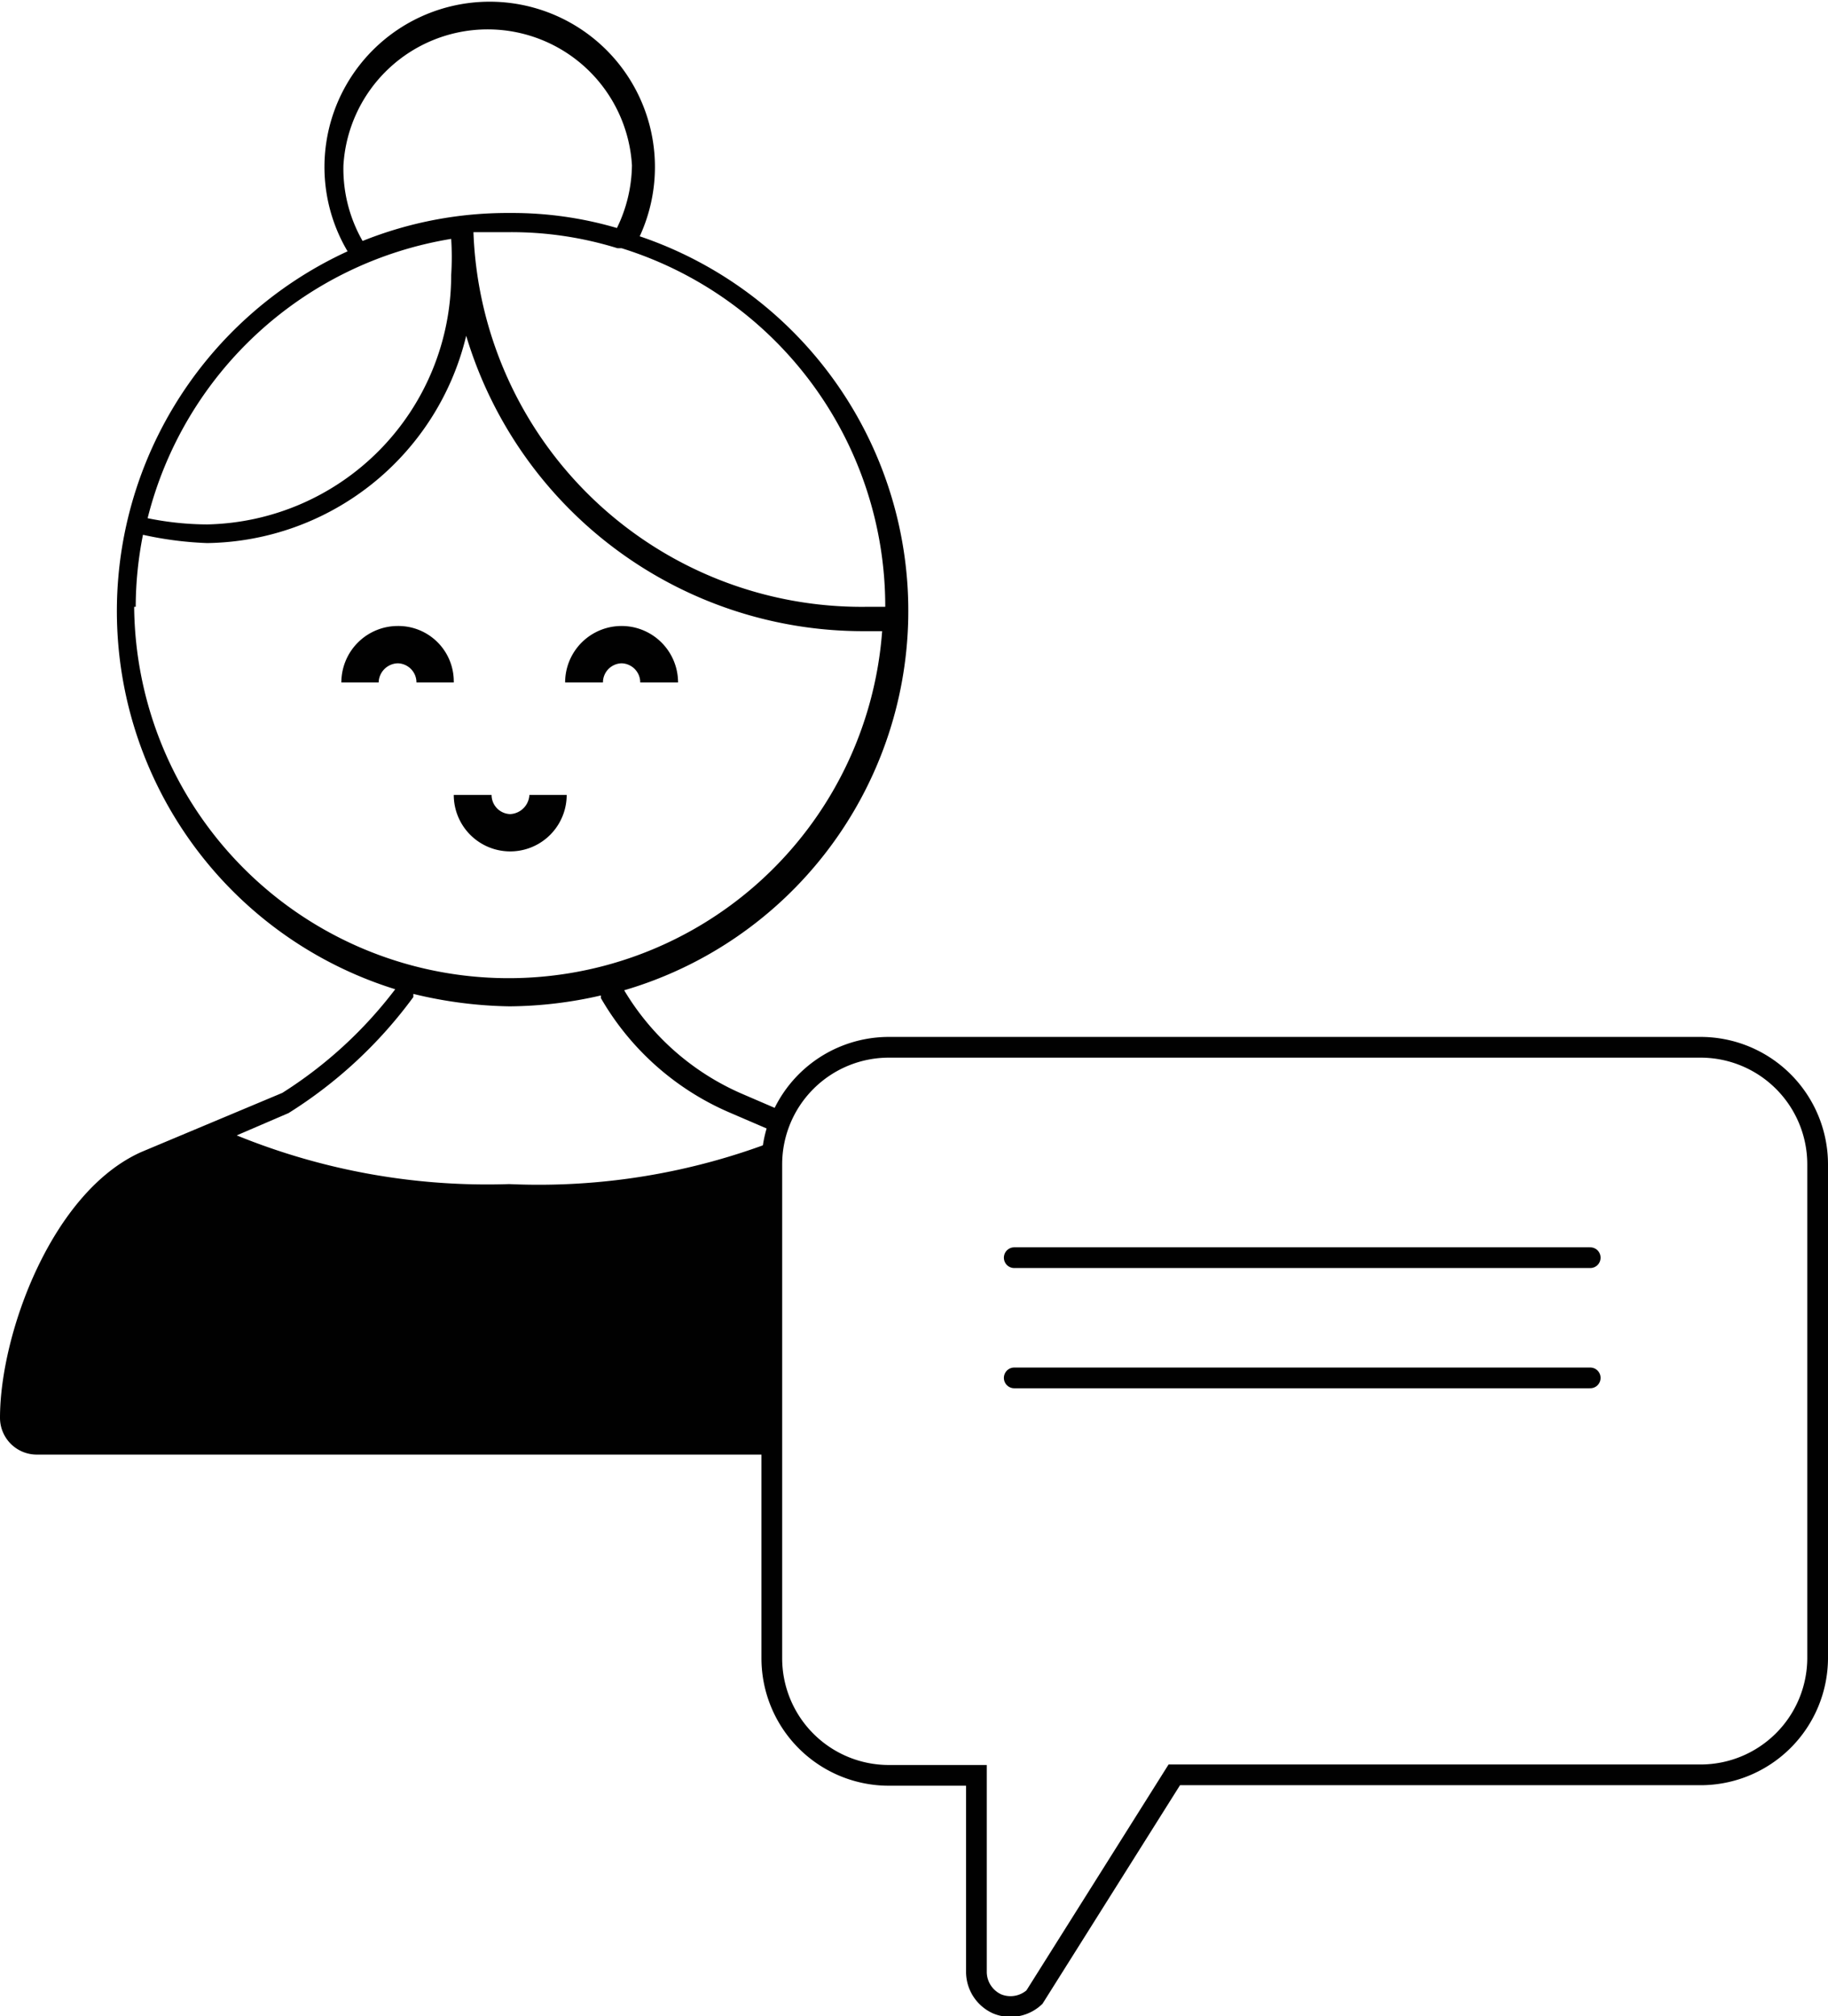
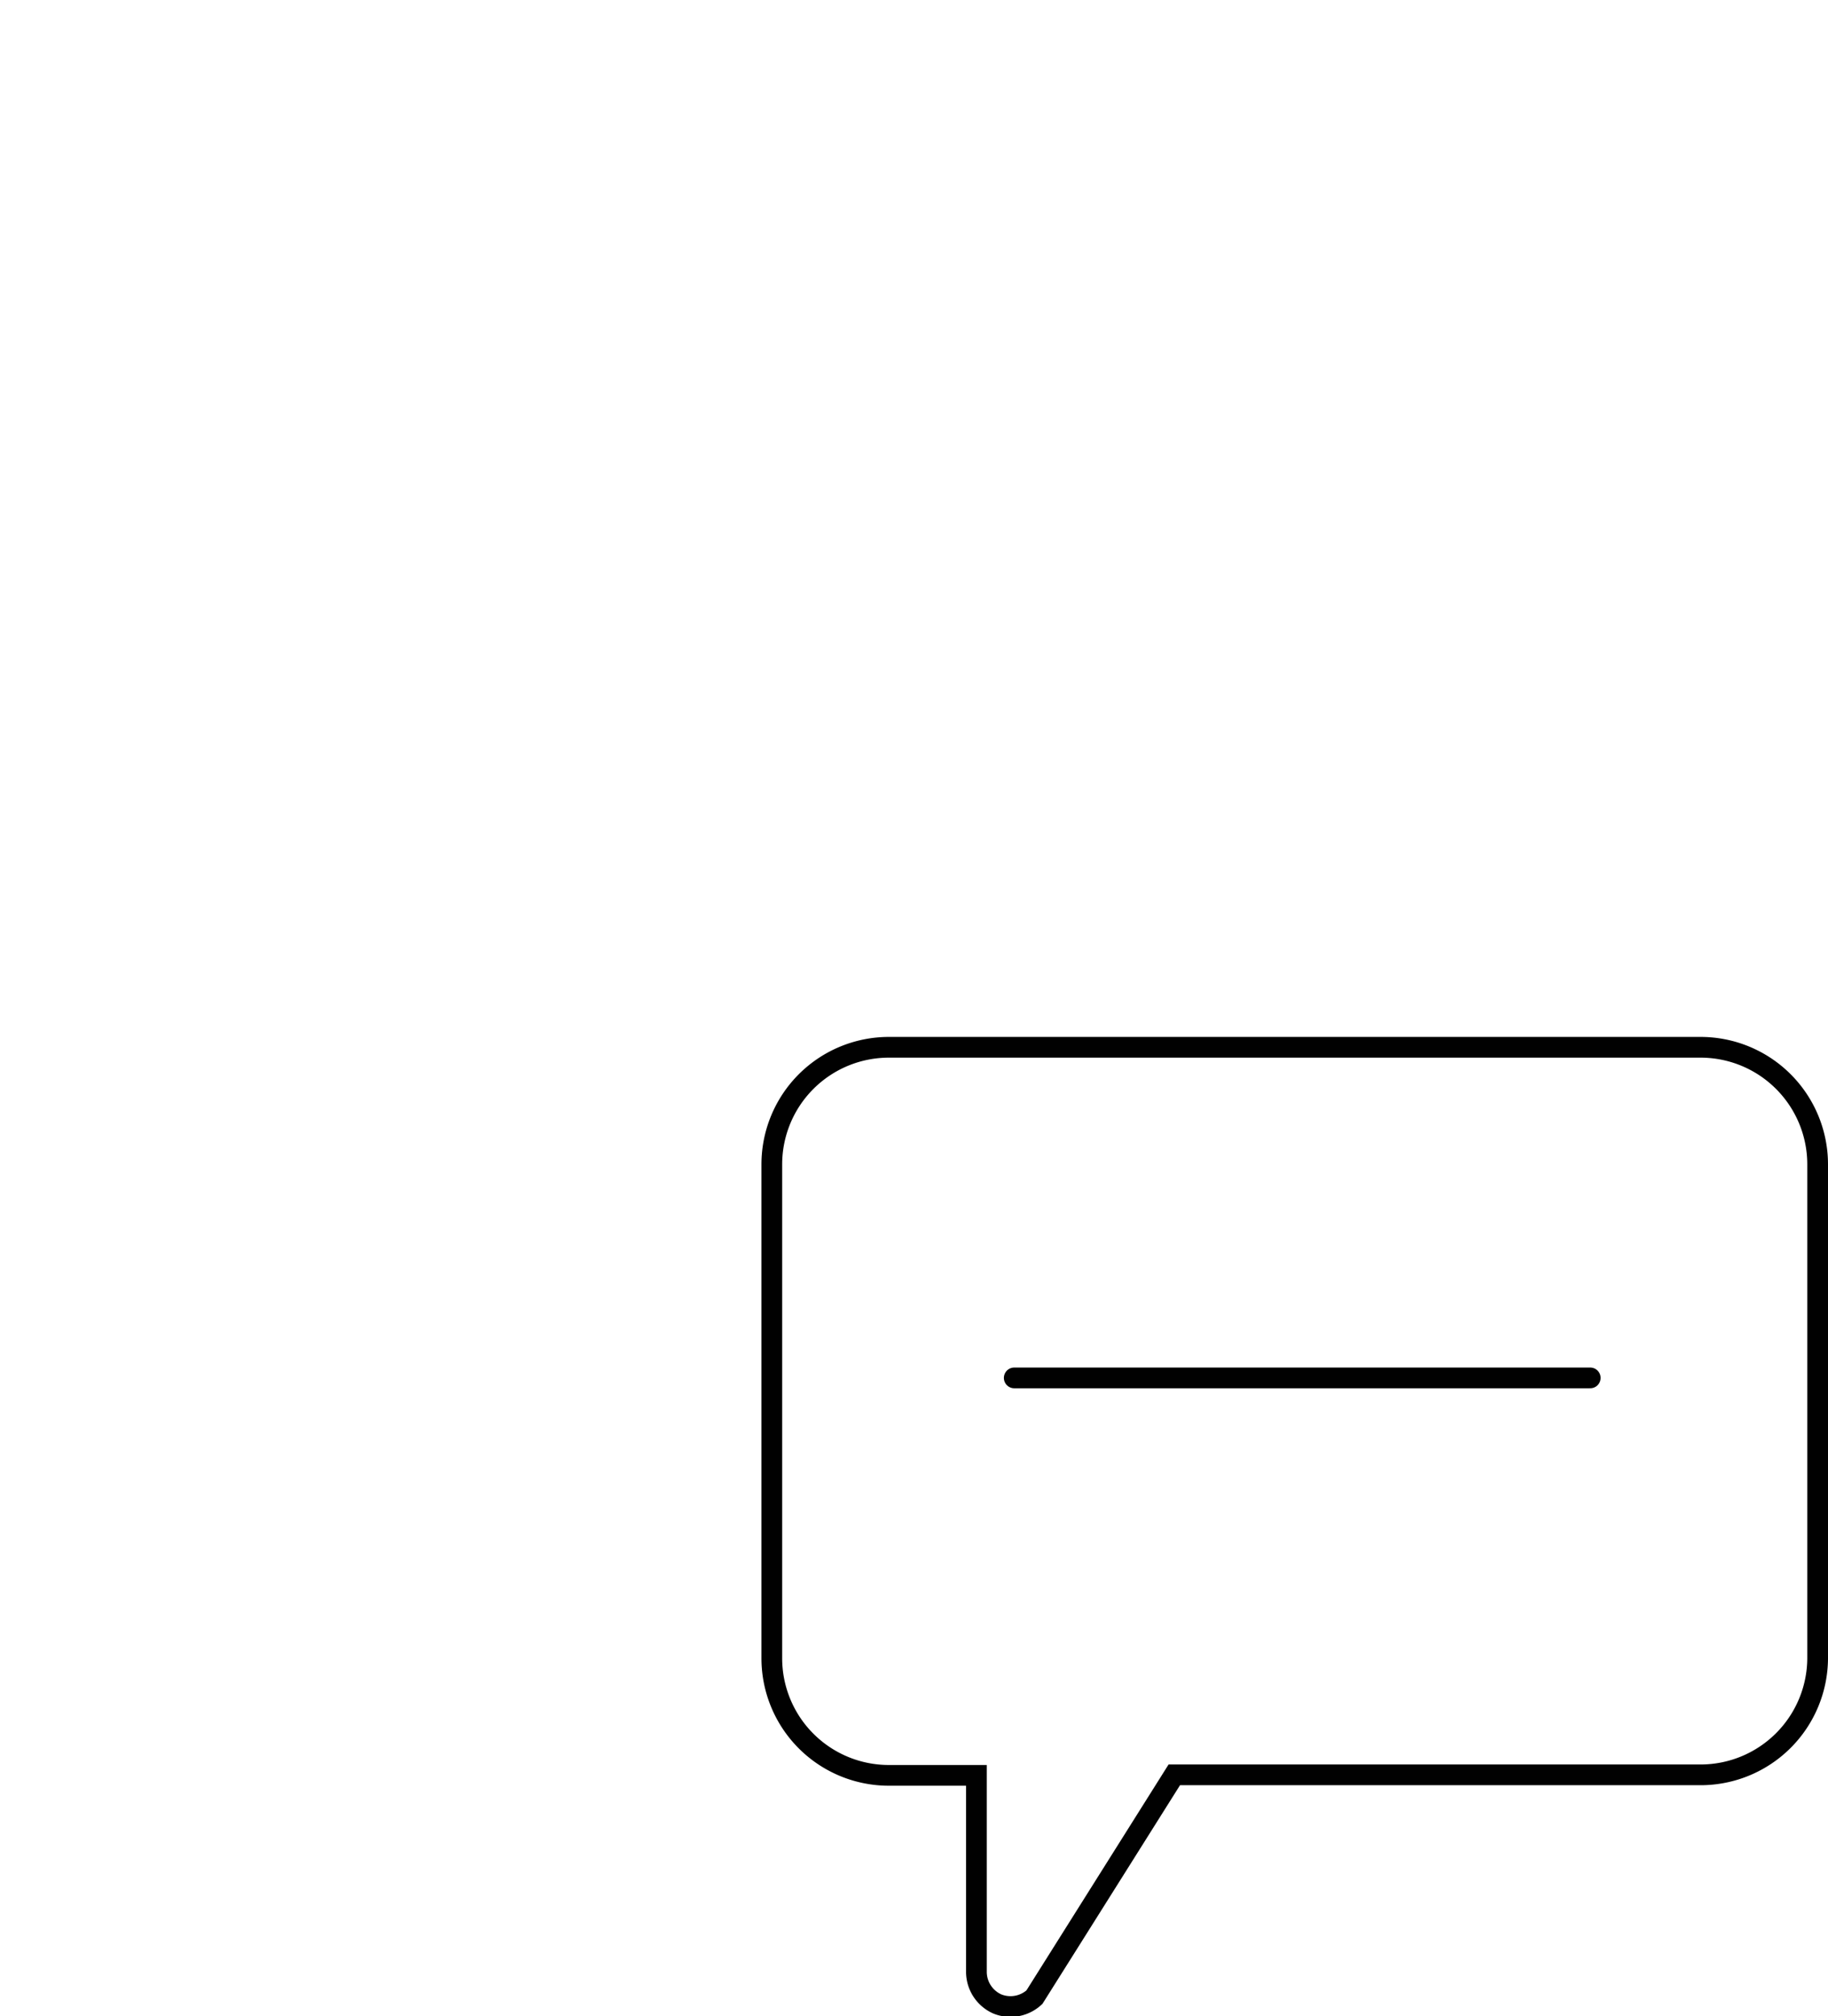
<svg xmlns="http://www.w3.org/2000/svg" viewBox="0 0 35.29 38.91">
  <defs>
    <style>.cls-1{fill:#010101;}.cls-2,.cls-3{fill:none;stroke:#010101;stroke-miterlimit:10;stroke-width:0.4px;}.cls-3{stroke-linecap:round;}</style>
  </defs>
  <g id="Ebene_2" data-name="Ebene 2">
    <g id="Ebene_1-2" data-name="Ebene 1">
-       <path class="cls-1" d="M7.68,12.08a1.09,1.09,0,0,0-1.09,1.09h.72a.38.38,0,0,1,.37-.37.37.37,0,0,1,.36.37h.72a1.07,1.07,0,0,0-1.07-1.09Z" />
-       <path class="cls-1" d="M12,12.8a.37.37,0,0,1,.36.37h.73a1.09,1.09,0,0,0-2.18,0h.73A.37.37,0,0,1,12,12.8Z" />
-       <path class="cls-1" d="M10.94,15.34h-.72a.39.39,0,0,1-.37.37.37.37,0,0,1-.36-.37H8.76a1.09,1.09,0,0,0,2.18,0Z" />
-       <path class="cls-1" d="M14.9,22.47A2.07,2.07,0,0,1,15,22a12.7,12.7,0,0,1-5.17.85,12.81,12.81,0,0,1-5.26-.94l1-.43a8.73,8.73,0,0,0,2.41-2.24v-.06a8.32,8.32,0,0,0,1.86.24,8.06,8.06,0,0,0,1.76-.21v.05a5.27,5.27,0,0,0,2.51,2.22l.93.4a2.37,2.37,0,0,1,.15-.4l-.86-.37a4.93,4.93,0,0,1-2.28-2,7.63,7.63,0,0,0,.3-14.55,3.19,3.19,0,1,0-5.64.29,7.64,7.64,0,0,0,.92,14.24,8.31,8.31,0,0,1-2.18,2L2.73,22.23C1,23,0,25.74,0,27.36a.71.71,0,0,0,.71.71H14.9Zm2.19-10.76h-.37A7.5,7.5,0,0,1,9.14,4.48h.71a6.92,6.92,0,0,1,2.07.31H12A7.24,7.24,0,0,1,17.09,11.71ZM6.63,3.19a2.79,2.79,0,0,1,5.57,0,2.83,2.83,0,0,1-.29,1.21,7.17,7.17,0,0,0-2.06-.29A7.51,7.51,0,0,0,7,4.65,2.8,2.8,0,0,1,6.63,3.19ZM8.71,4.61a5.36,5.36,0,0,1,0,.7A4.81,4.81,0,0,1,4,10.12,5.84,5.84,0,0,1,2.85,10,7.25,7.25,0,0,1,8.71,4.61Zm-6.09,7.1a7.2,7.2,0,0,1,.14-1.39A6.81,6.81,0,0,0,4,10.48,5.22,5.22,0,0,0,9,6.48a8,8,0,0,0,7.69,5.7h.34a7.23,7.23,0,0,1-14.44-.47Z" />
      <path class="cls-2" d="M32.83,20.21H17.16a2.26,2.26,0,0,0-2.26,2.26h0V32a2.26,2.26,0,0,0,2.26,2.26h1.69v3.81a.68.68,0,0,0,.4.6.68.68,0,0,0,.72-.13l2.7-4.29H32.83A2.26,2.26,0,0,0,35.09,32V22.47A2.26,2.26,0,0,0,32.83,20.21Z" />
-       <line class="cls-3" x1="19.58" y1="24.27" x2="30.7" y2="24.27" />
      <line class="cls-3" x1="19.58" y1="26.59" x2="30.7" y2="26.59" />
    </g>
  </g>
</svg>